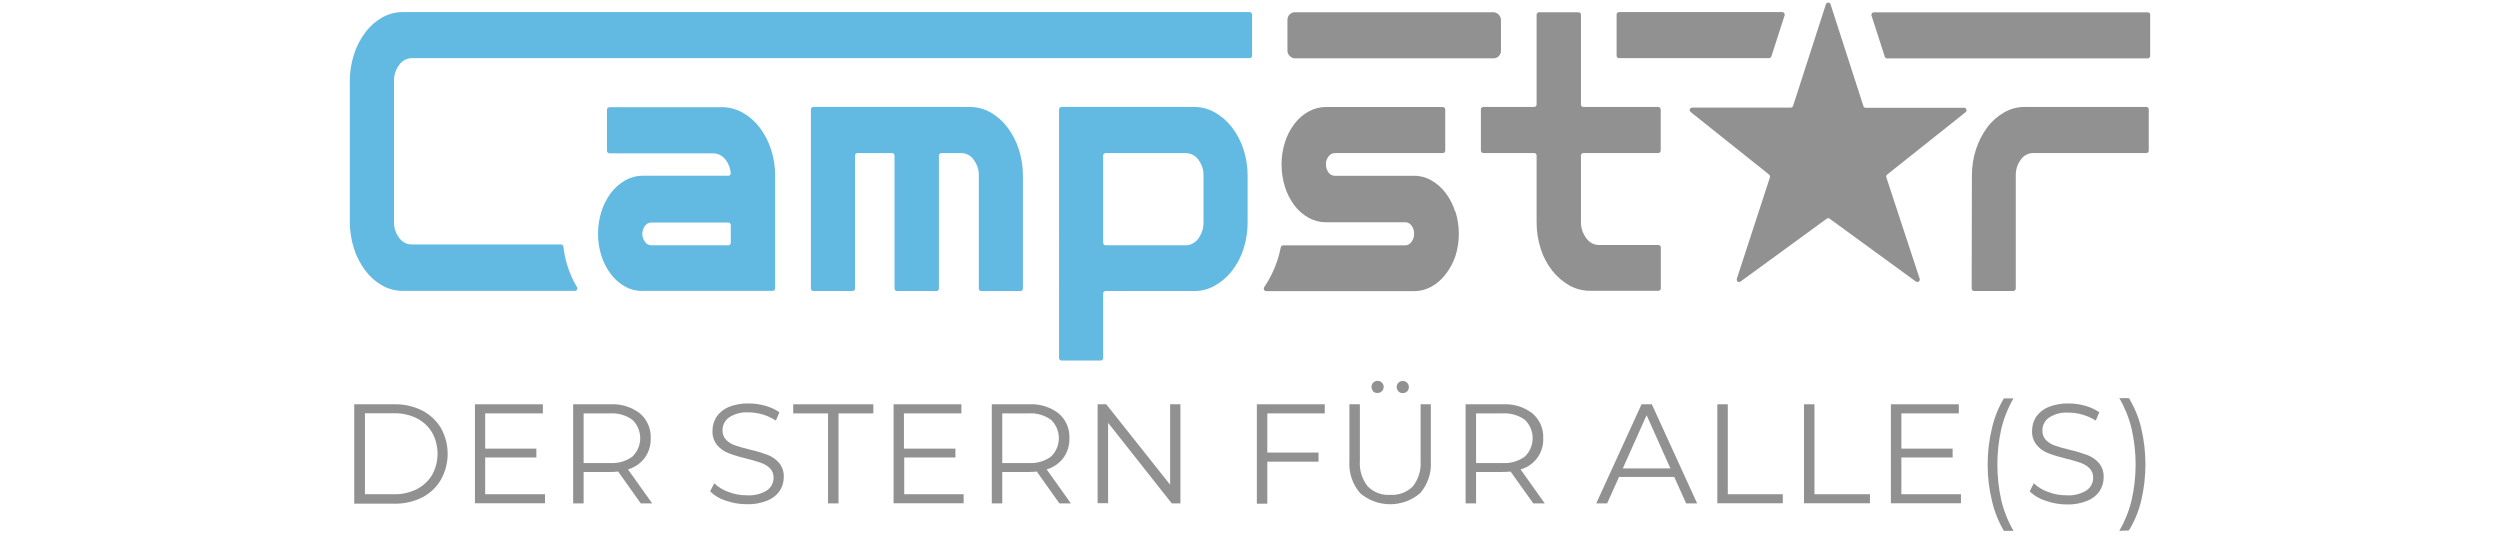
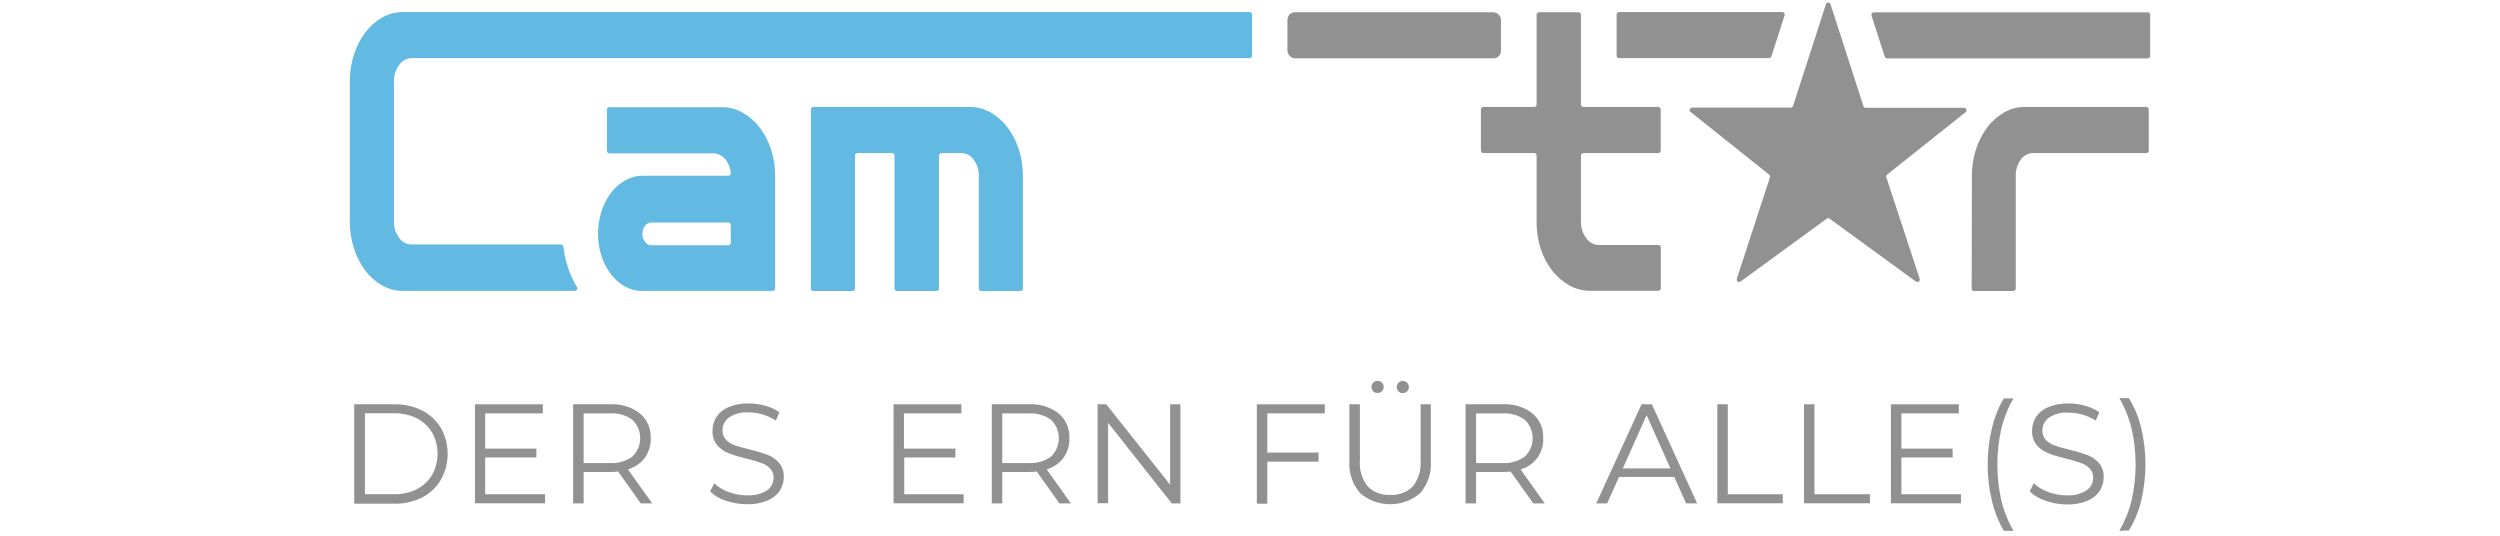
<svg xmlns="http://www.w3.org/2000/svg" id="a" width="420" height="90" viewBox="0 0 420 90">
  <path id="b" d="M331.28,29.53c-.01-1.52,.22-3.03,.7-4.48,.43-1.32,1.07-2.57,1.9-3.68,.76-1.02,1.73-1.86,2.83-2.49,1.04-.6,2.23-.92,3.43-.91h20.44c.23,0,.41,.18,.41,.41h0v6.92c0,.23-.18,.41-.41,.41h-19c-.83,0-1.61,.42-2.08,1.11-.59,.78-.89,1.74-.85,2.71v18.95c-.01,.23-.19,.4-.42,.41h-6.59c-.22,0-.4-.19-.4-.41l.04-18.95Z" fill="#929191" fill-rule="evenodd" />
-   <path id="c" d="M244.45,35.51c-.34-1.12-.88-2.17-1.59-3.1-.64-.85-1.45-1.57-2.38-2.1-.87-.51-1.87-.78-2.88-.78h-13.4c-.4-.02-.77-.22-1-.55-.3-.4-.46-.88-.44-1.38-.02-.48,.14-.95,.44-1.32,.23-.33,.6-.54,1-.56h18.18c.23,0,.41-.17,.42-.4,0,0,0,0,0-.01v-6.91c0-.23-.19-.42-.42-.42h-19.64c-1.01,0-2.01,.26-2.89,.75-.93,.51-1.74,1.22-2.38,2.07-.7,.93-1.24,1.96-1.59,3.07-.39,1.21-.58,2.47-.58,3.74,0,1.29,.19,2.58,.58,3.81,.35,1.12,.89,2.16,1.59,3.1,.64,.85,1.45,1.55,2.38,2.07,.88,.49,1.88,.75,2.89,.75h13.39c.4,.02,.77,.22,1,.55,.3,.39,.46,.88,.44,1.38,.01,.49-.14,.97-.44,1.36-.22,.34-.59,.56-1,.59h-20.55c-.2,0-.37,.14-.41,.33-.15,.75-.34,1.5-.58,2.23-.53,1.59-1.27,3.1-2.21,4.48-.12,.19-.07,.45,.12,.58,.07,.04,.15,.07,.23,.07h24.87c1.01,0,2-.26,2.88-.75,.93-.52,1.74-1.23,2.38-2.08,.72-.92,1.28-1.95,1.65-3.05,.77-2.44,.77-5.06,0-7.5l-.06-.02Z" fill="#929191" fill-rule="evenodd" />
-   <path id="d" d="M185.33,40.79c0,.23,.19,.42,.42,.42h13.46c.85-.02,1.63-.44,2.11-1.14,.59-.79,.89-1.76,.87-2.74v-7.8c.03-.98-.28-1.93-.87-2.71-.49-.68-1.27-1.09-2.11-1.1h-13.46c-.23,0-.41,.17-.42,.4,0,0,0,0,0,.01v14.66Zm24.27-3.46c.01,1.54-.23,3.07-.71,4.54-.42,1.32-1.07,2.56-1.93,3.65-.78,1-1.75,1.84-2.86,2.46-1.05,.6-2.25,.92-3.46,.91h-14.89c-.23,0-.42,.19-.42,.42h0v10.84c0,.23-.19,.42-.42,.42h-6.57c-.23,0-.42-.19-.42-.42h0V18.39c0-.23,.19-.42,.42-.42h22.3c1.21,0,2.41,.32,3.46,.92,1.11,.63,2.08,1.48,2.86,2.49,.85,1.11,1.51,2.35,1.93,3.68,.48,1.44,.72,2.96,.71,4.48v7.8h0Z" fill="#62b9e1" fill-rule="evenodd" />
  <path id="e" d="M150.28,48.48V26.13c0-.23-.18-.41-.41-.41h-5.82c-.23,0-.41,.18-.41,.41h0v22.35c0,.23-.18,.41-.41,.41,0,0,0,0-.01,0h-6.57c-.23,0-.41-.17-.42-.4,0,0,0,0,0-.01V18.39c0-.23,.19-.42,.42-.42h26.29c1.22,0,2.42,.32,3.48,.92,1.1,.63,2.06,1.48,2.82,2.49,.84,1.11,1.48,2.35,1.91,3.68,.47,1.45,.71,2.96,.7,4.48v18.94c0,.23-.18,.41-.41,.42h-6.58c-.23,0-.42-.19-.42-.42h0V29.53c.03-.98-.28-1.93-.87-2.71-.48-.69-1.26-1.1-2.1-1.1h-3.31c-.23,0-.41,.17-.42,.4,0,0,0,0,0,.01v22.35c0,.23-.18,.41-.41,.41h-6.63c-.23,0-.41-.17-.42-.4,0,0,0,0,0-.01Z" fill="#62b9e1" fill-rule="evenodd" />
  <path id="f" d="M107.91,39.27c-.01,.49,.15,.97,.45,1.35,.21,.35,.59,.57,1,.59h13c.23,0,.41-.18,.41-.41h0v-3c0-.23-.18-.41-.41-.41h-13c-.4,.02-.77,.22-1,.55-.3,.4-.46,.88-.44,1.38v-.05Zm0,9.62c-1.01,0-2.01-.25-2.89-.74-.93-.52-1.74-1.23-2.38-2.08-.7-.92-1.24-1.96-1.59-3.07-.39-1.2-.59-2.46-.58-3.73,0-1.28,.19-2.54,.58-3.76,.35-1.12,.89-2.17,1.59-3.1,.64-.85,1.45-1.57,2.38-2.1,.88-.51,1.87-.78,2.89-.78h14.44c.23,0,.42-.19,.42-.42h0c-.06-.82-.35-1.6-.85-2.25-.49-.68-1.27-1.09-2.11-1.1h-17.42c-.23,0-.42-.19-.42-.42h0v-6.91c0-.23,.19-.42,.42-.42h18.92c1.21,0,2.41,.32,3.46,.92,1.11,.62,2.08,1.47,2.85,2.49,.82,1.09,1.46,2.31,1.89,3.61,.48,1.44,.72,2.96,.71,4.48v18.94c0,.23-.19,.42-.42,.42h-21.86l-.03,.02Z" fill="#62b9e1" fill-rule="evenodd" />
  <path id="g" d="M313.41,18.11h16.56c.23,0,.41,.18,.41,.41,0,0,0,0,0,.01,0,.12-.05,.24-.15,.31l-13.19,10.49c-.13,.11-.19,.29-.14,.45l5.61,17.06c.07,.21-.05,.44-.26,.52-.13,.04-.27,.02-.38-.06l-14.49-10.56c-.14-.11-.35-.11-.49,0l-14.48,10.56c-.18,.14-.44,.1-.57-.08,0,0,0,0,0,0-.08-.11-.1-.24-.06-.37l5.57-17.06c.06-.16,0-.34-.13-.45l-13.2-10.53c-.18-.14-.21-.4-.06-.58,.08-.1,.2-.15,.32-.15h16.57c.18,0,.34-.12,.39-.3l5.51-17.06c.07-.22,.3-.34,.51-.27,0,0,0,0,0,0,.13,.04,.23,.14,.27,.27l5.51,17.06c.03,.18,.18,.32,.37,.34Z" fill="#929191" fill-rule="evenodd" />
  <path id="h" d="M278.58,17.97c.23,0,.42,.19,.42,.42h0v6.91c0,.23-.18,.41-.41,.41,0,0,0,0-.01,0h-12.57c-.23,0-.41,.19-.41,.42h0v11.2c0,.98,.31,1.93,.91,2.7,.47,.7,1.26,1.12,2.1,1.13h10c.23,0,.41,.18,.41,.41,0,0,0,0,0,.01h0v6.85c0,.23-.17,.41-.4,.42,0,0,0,0-.01,0h-11.5c-1.22,0-2.42-.31-3.48-.91-1.1-.63-2.07-1.47-2.85-2.46-.85-1.09-1.51-2.33-1.93-3.65-.48-1.47-.71-3-.7-4.54v-11.16c0-.23-.19-.42-.42-.42h-8.53c-.23,0-.41-.18-.41-.41h0v-6.91c0-.23,.17-.41,.4-.42,0,0,0,0,.01,0h8.53c.23,0,.41-.18,.42-.41h0V2.48c0-.23,.17-.41,.4-.42,0,0,0,0,.01,0h6.63c.23,0,.41,.18,.41,.41,0,0,0,0,0,.01h0v15.08c0,.23,.18,.41,.41,.41,0,0,0,0,.01,0h12.56Z" fill="#929191" fill-rule="evenodd" />
  <g id="i">
    <path id="j" d="M299.43,2.03h-27.43c-.23,0-.41,.18-.41,.41,0,0,0,0,0,.01h0v6.91c0,.23,.18,.41,.41,.41h25.19c.18,0,.34-.12,.4-.29l2.23-6.91c.06-.22-.06-.45-.28-.52l-.11-.02Z" fill="#929191" />
    <path id="k" d="M314.41,2.6l2.23,6.92c.05,.17,.21,.29,.39,.29h43.78c.23,0,.41-.18,.42-.41h0V2.48c0-.23-.18-.41-.41-.41,0,0,0,0-.01,0h-46c-.23,0-.41,.18-.41,.41h0s0,.08,.01,.12Z" fill="#929191" />
    <rect id="l" x="216.29" y="2.06" width="35.87" height="7.74" rx="1.25" ry="1.25" fill="#929191" />
  </g>
  <path id="m" d="M67.68,2.03c-1.22,0-2.42,.31-3.48,.91-1.1,.63-2.06,1.48-2.82,2.5-.84,1.12-1.49,2.37-1.91,3.7-.47,1.46-.71,2.98-.7,4.51v23.6c0,1.53,.23,3.05,.7,4.51,.42,1.33,1.07,2.58,1.91,3.7,.76,1.02,1.72,1.87,2.82,2.5,1.06,.6,2.26,.91,3.48,.91h28.9c.23,0,.41-.17,.42-.4,0,0,0,0,0-.01,0-.07-.02-.15-.06-.21-.64-1.07-1.16-2.21-1.55-3.4-.36-1.11-.61-2.25-.74-3.41-.02-.21-.19-.37-.4-.37h-25.09c-.84,0-1.62-.42-2.1-1.11-.59-.78-.9-1.73-.87-2.71V13.65c-.03-.99,.28-1.95,.87-2.74,.47-.7,1.26-1.12,2.1-1.14H209.93c.23,0,.41-.17,.42-.4,0,0,0,0,0-.01V2.45c0-.23-.19-.42-.42-.42H67.68Z" fill="#62b9e1" fill-rule="evenodd" />
  <path d="M59.51,67.92h6.78c1.62-.03,3.22,.34,4.66,1.06,1.3,.67,2.39,1.69,3.14,2.95,1.49,2.68,1.49,5.95,0,8.63-.74,1.28-1.83,2.32-3.14,3-1.44,.72-3.04,1.09-4.66,1.06h-6.78v-16.7Zm6.73,15.11c1.33,.03,2.64-.27,3.82-.87,1.06-.55,1.94-1.38,2.55-2.4,1.2-2.2,1.2-4.87,0-7.07-.61-1.02-1.49-1.85-2.55-2.4-1.18-.59-2.5-.89-3.82-.86h-4.93v13.6h4.93Z" fill="#929191" />
  <path d="M91.56,83.03v1.52h-11.77v-16.63h11.41v1.53h-9.69v5.92h8.6v1.49h-8.6v6.17h10.05Z" fill="#929191" />
  <path d="M107.65,84.57l-3.8-5.35c-.44,.05-.89,.07-1.33,.07h-4.47v5.28h-1.76v-16.65h6.22c1.8-.11,3.57,.44,5,1.53,1.22,1.04,1.88,2.58,1.81,4.18,.04,1.18-.32,2.33-1,3.29-.71,.93-1.7,1.61-2.82,1.94l4.07,5.71h-1.92Zm-1.4-7.87c1.7-1.65,1.75-4.36,.1-6.07-.03-.04-.07-.07-.1-.1-1.1-.79-2.43-1.17-3.78-1.08h-4.42v8.34h4.46c1.34,.08,2.66-.3,3.74-1.09Z" fill="#929191" />
  <path d="M121.93,84.11c-.99-.3-1.89-.84-2.63-1.56l.69-1.36c.69,.65,1.51,1.15,2.4,1.46,.99,.38,2.04,.57,3.1,.56,1.17,.08,2.35-.2,3.35-.82,.71-.48,1.13-1.28,1.12-2.13,.02-.59-.2-1.17-.61-1.59-.42-.41-.93-.72-1.49-.91-.8-.28-1.62-.52-2.45-.71-1.02-.24-2.02-.54-3-.91-.74-.28-1.4-.75-1.92-1.35-.56-.69-.84-1.56-.79-2.44,0-.81,.22-1.61,.66-2.3,.49-.73,1.19-1.3,2-1.65,1.08-.44,2.25-.65,3.42-.62,.95,0,1.89,.13,2.8,.39,.84,.23,1.64,.6,2.36,1.09l-.59,1.4c-1.36-.89-2.94-1.37-4.57-1.38-1.16-.08-2.31,.21-3.29,.84-.71,.5-1.12,1.32-1.11,2.18-.02,.59,.2,1.17,.61,1.6,.43,.43,.95,.74,1.52,.93,.61,.21,1.43,.45,2.46,.7,1.02,.23,2.02,.53,3,.89,.74,.29,1.4,.75,1.92,1.34,.55,.68,.83,1.54,.78,2.41,.01,.81-.23,1.61-.68,2.29-.51,.74-1.24,1.31-2.08,1.64-1.09,.44-2.26,.65-3.44,.61-1.21,0-2.4-.2-3.54-.6Z" fill="#929191" />
-   <path d="M139.11,69.45h-5.85v-1.53h13.46v1.53h-5.85v15.12h-1.76v-15.12Z" fill="#929191" />
  <path d="M161.89,83.03v1.52h-11.77v-16.63h11.39v1.53h-9.65v5.92h8.65v1.49h-8.6v6.17h9.98Z" fill="#929191" />
  <path d="M177.98,84.57l-3.8-5.35c-.44,.05-.89,.07-1.33,.07h-4.47v5.28h-1.76v-16.65h6.23c1.8-.11,3.57,.44,5,1.53,1.22,1.04,1.89,2.58,1.81,4.18,.04,1.18-.32,2.33-1,3.29-.71,.93-1.7,1.61-2.82,1.94l4.07,5.71h-1.93Zm-1.4-7.87c1.7-1.65,1.75-4.36,.1-6.07-.03-.04-.07-.07-.1-.1-1.1-.79-2.43-1.17-3.78-1.08h-4.42v8.34h4.42c1.35,.09,2.69-.29,3.78-1.09Z" fill="#929191" />
  <path d="M198.31,67.92v16.65h-1.45l-10.7-13.54v13.51h-1.76v-16.62h1.45l10.73,13.51v-13.51h1.73Z" fill="#929191" />
  <path d="M212.91,69.45v6.58h8.6v1.53h-8.6v7.06h-1.76v-16.7h11.41v1.53h-9.65Z" fill="#929191" />
  <path d="M228.51,82.86c-1.29-1.49-1.94-3.43-1.81-5.4v-9.54h1.76v9.47c-.12,1.55,.35,3.09,1.31,4.32,.99,1,2.37,1.52,3.78,1.43,1.42,.09,2.81-.43,3.81-1.43,.96-1.23,1.42-2.77,1.3-4.32v-9.47h1.72v9.54c.14,1.97-.51,3.91-1.8,5.4-2.9,2.47-7.17,2.47-10.07,0Zm2.2-17.12c-.4-.41-.4-1.06,0-1.47,.19-.19,.46-.3,.73-.29,.27,0,.52,.1,.71,.29,.2,.19,.31,.45,.31,.73,0,.27-.11,.53-.3,.72-.19,.19-.45,.3-.72,.3-.29,.02-.57-.08-.78-.28h.05Zm4.23,0c-.19-.19-.3-.45-.3-.72,0-.28,.11-.54,.31-.73,.19-.19,.45-.29,.72-.29,.27,0,.53,.1,.72,.29,.4,.41,.4,1.06,0,1.47-.19,.19-.45,.29-.72,.28-.29,.01-.58-.1-.78-.32l.05,.02Z" fill="#929191" />
  <path d="M257.59,84.57l-3.81-5.35c-.44,.05-.89,.07-1.33,.07h-4.47v5.28h-1.76v-16.65h6.23c1.8-.11,3.57,.43,5,1.53,1.22,1.04,1.89,2.58,1.81,4.18,.11,2.42-1.47,4.59-3.8,5.23l4.06,5.71h-1.93Zm-1.41-7.87c1.7-1.65,1.75-4.36,.1-6.07-.03-.04-.07-.07-.1-.1-1.1-.79-2.43-1.17-3.78-1.08h-4.42v8.34h4.42c1.35,.09,2.69-.29,3.78-1.09h0Z" fill="#929191" />
  <path d="M281.27,80.12h-9.27l-2,4.45h-1.83l7.61-16.65h1.73l7.61,16.65h-1.85l-2-4.45Zm-.64-1.43l-4-8.94-4,8.94h8Z" fill="#929191" />
  <path d="M288.51,67.92h1.76v15.11h9.24v1.52h-11v-16.63Z" fill="#929191" />
  <path d="M303.07,67.92h1.76v15.11h9.32v1.52h-11.08v-16.63Z" fill="#929191" />
  <path d="M329.44,83.03v1.52h-11.77v-16.63h11.41v1.53h-9.65v5.92h8.61v1.49h-8.61v6.17h10.01Z" fill="#929191" />
  <path d="M334.65,84.15c-.49-2-.73-4.04-.72-6.1-.01-2.06,.23-4.12,.72-6.12,.4-1.76,1.07-3.45,2-5h1.62c-.94,1.61-1.63,3.34-2.06,5.15-.87,3.93-.87,8.01,0,11.94,.43,1.81,1.12,3.55,2.06,5.16h-1.62c-.92-1.57-1.59-3.26-2-5.03Z" fill="#929191" />
  <path d="M343.62,84.11c-.99-.3-1.89-.84-2.63-1.56l.69-1.36c.69,.65,1.51,1.15,2.41,1.46,.99,.38,2.03,.57,3.09,.56,1.17,.08,2.35-.2,3.35-.82,.71-.48,1.13-1.28,1.12-2.13,.02-.59-.2-1.17-.61-1.59-.42-.41-.93-.72-1.49-.91-.8-.28-1.62-.52-2.45-.71-1.02-.24-2.02-.54-3-.91-.74-.28-1.4-.75-1.91-1.35-.57-.68-.85-1.55-.8-2.44,0-.81,.22-1.61,.66-2.3,.51-.74,1.22-1.31,2.05-1.65,1.08-.44,2.25-.65,3.42-.62,.95,0,1.89,.13,2.8,.39,.84,.23,1.64,.6,2.36,1.09l-.59,1.4c-.69-.44-1.45-.78-2.24-1-.76-.22-1.54-.34-2.33-.34-1.16-.08-2.31,.21-3.29,.84-.71,.5-1.12,1.32-1.11,2.18-.02,.59,.2,1.17,.61,1.6,.43,.43,.95,.74,1.52,.93,.61,.21,1.43,.45,2.46,.7,1.02,.23,2.02,.53,3,.89,.74,.29,1.4,.75,1.92,1.34,.55,.68,.83,1.54,.78,2.41,.01,.81-.23,1.61-.68,2.29-.51,.74-1.24,1.31-2.08,1.64-1.09,.44-2.26,.65-3.44,.61-1.22,0-2.44-.22-3.59-.64Z" fill="#929191" />
  <path d="M356.05,89.18c.93-1.61,1.63-3.34,2.06-5.15,.9-3.95,.9-8.05,0-12-.43-1.8-1.13-3.54-2.06-5.14h1.61c.94,1.55,1.64,3.24,2.06,5,.95,4.02,.95,8.21,0,12.23-.42,1.77-1.12,3.46-2.07,5l-1.6,.06Z" fill="#929191" />
</svg>